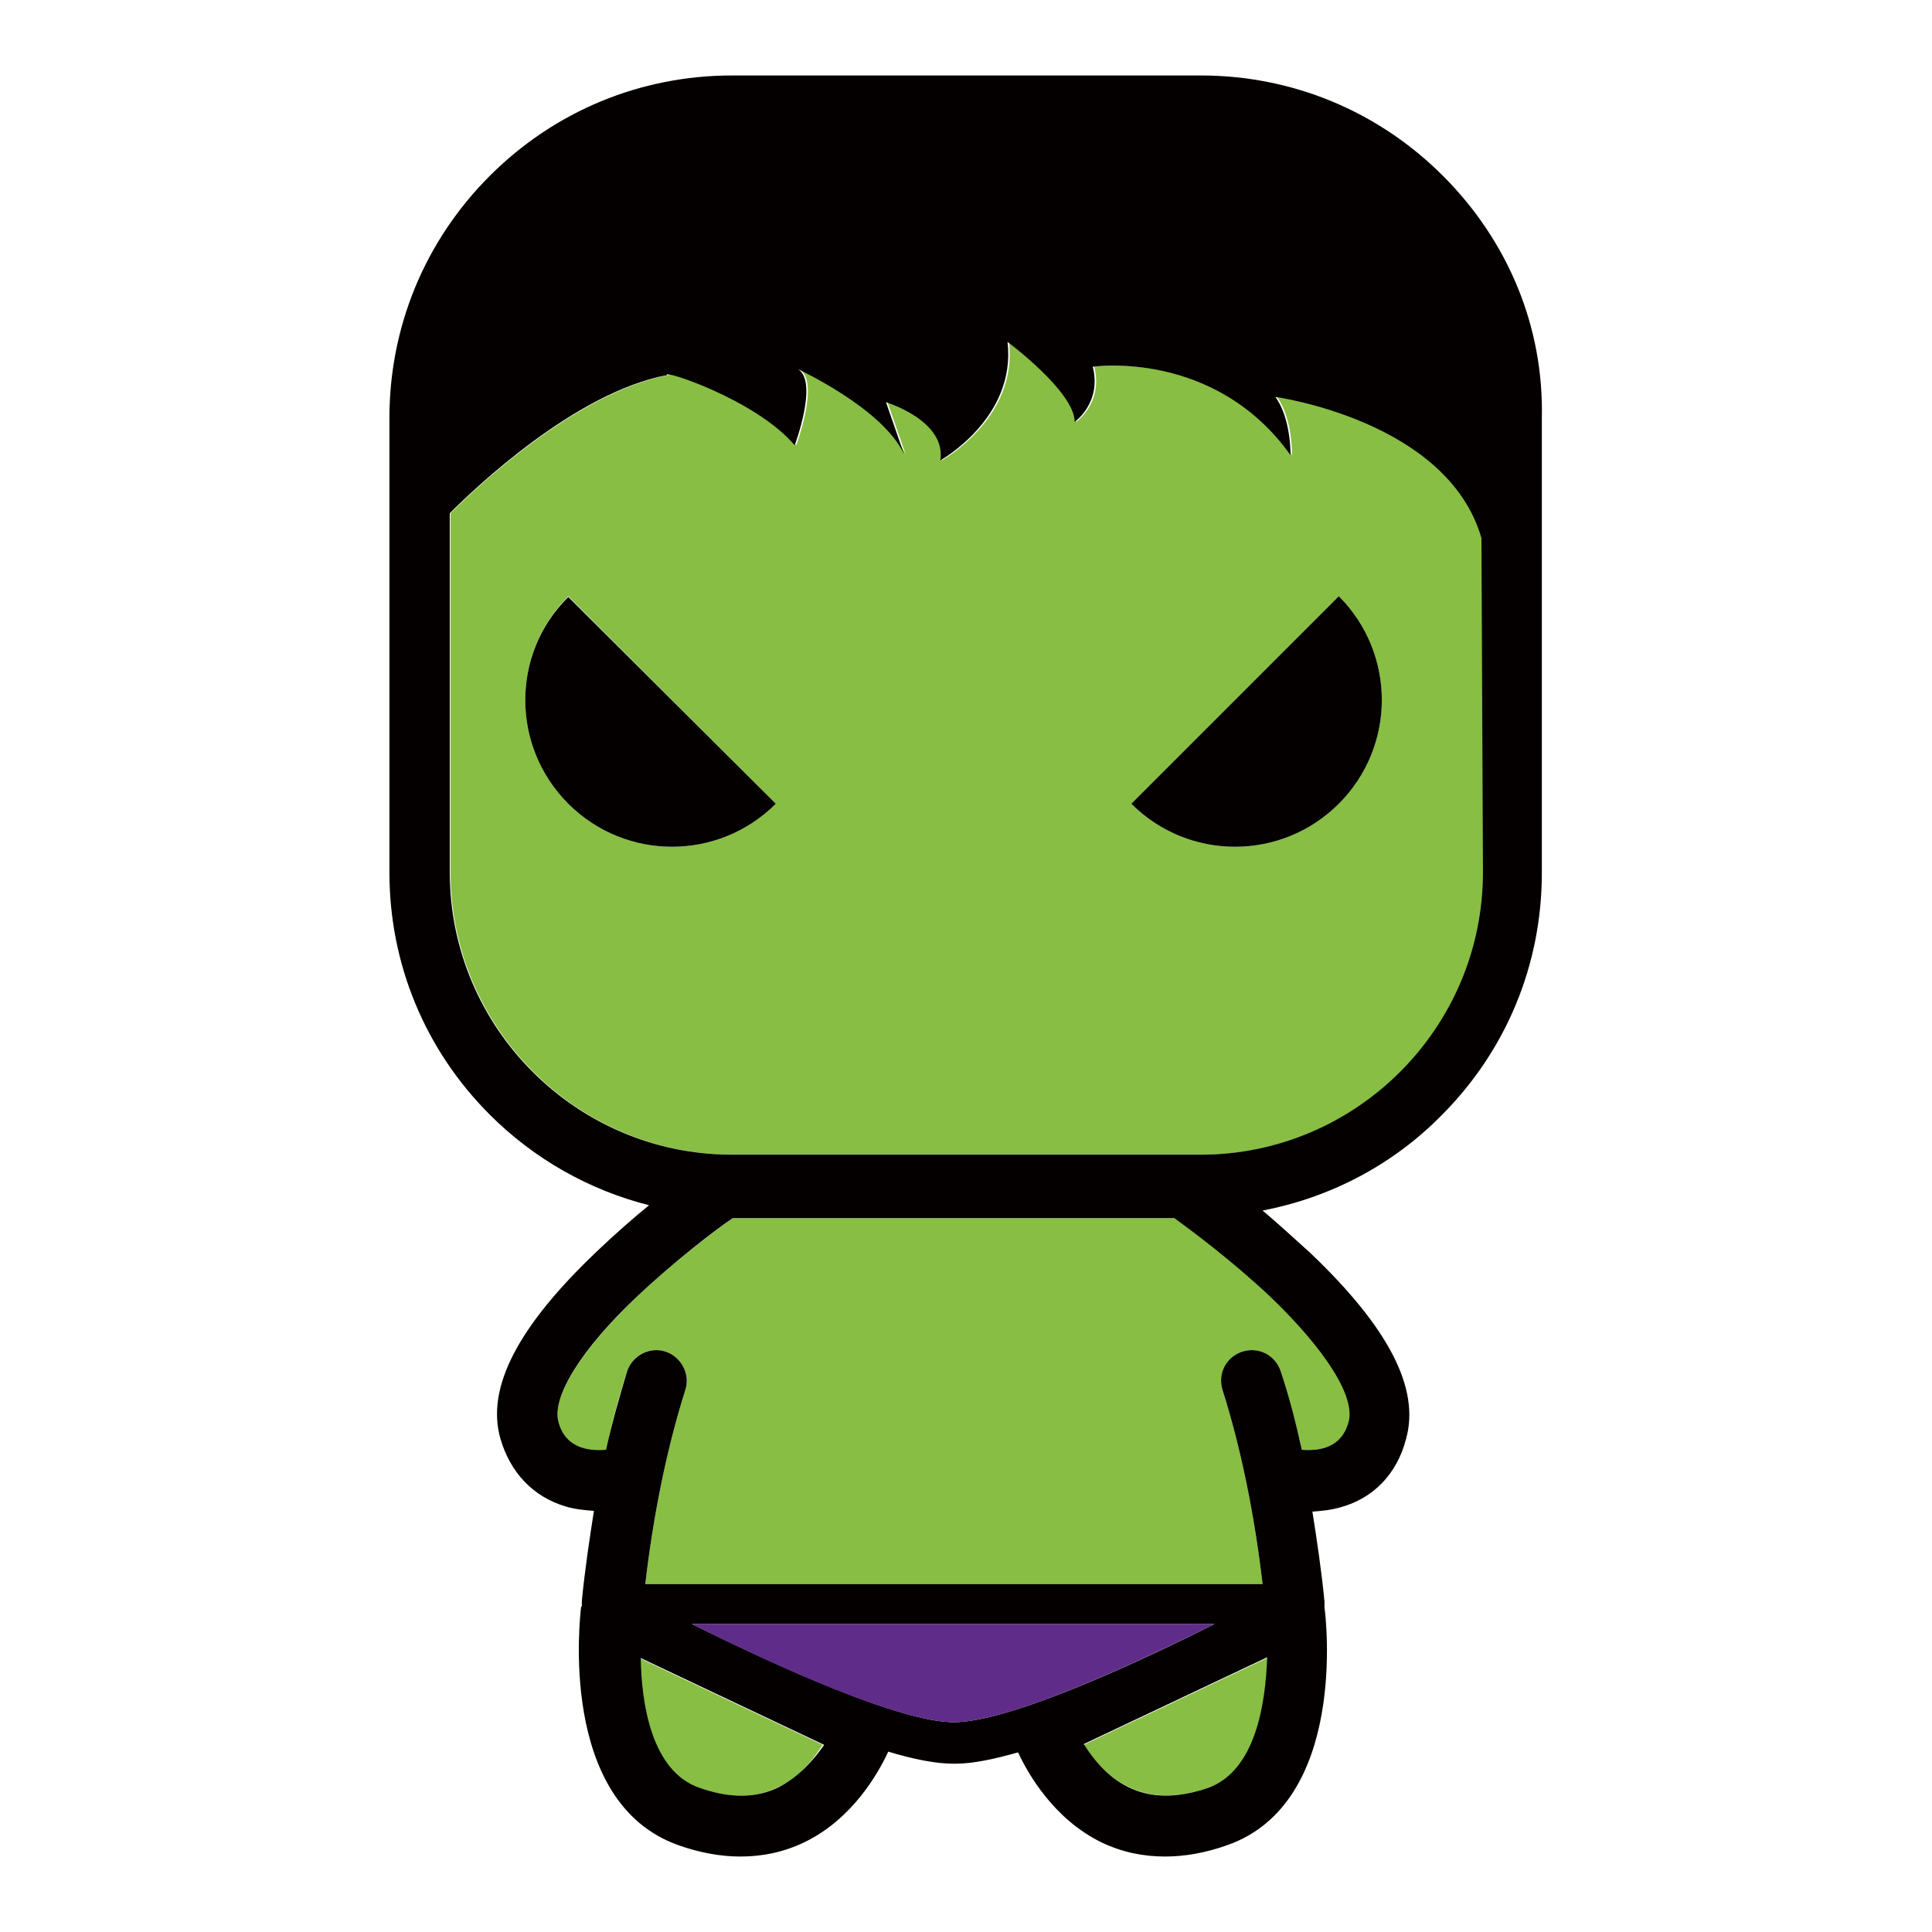
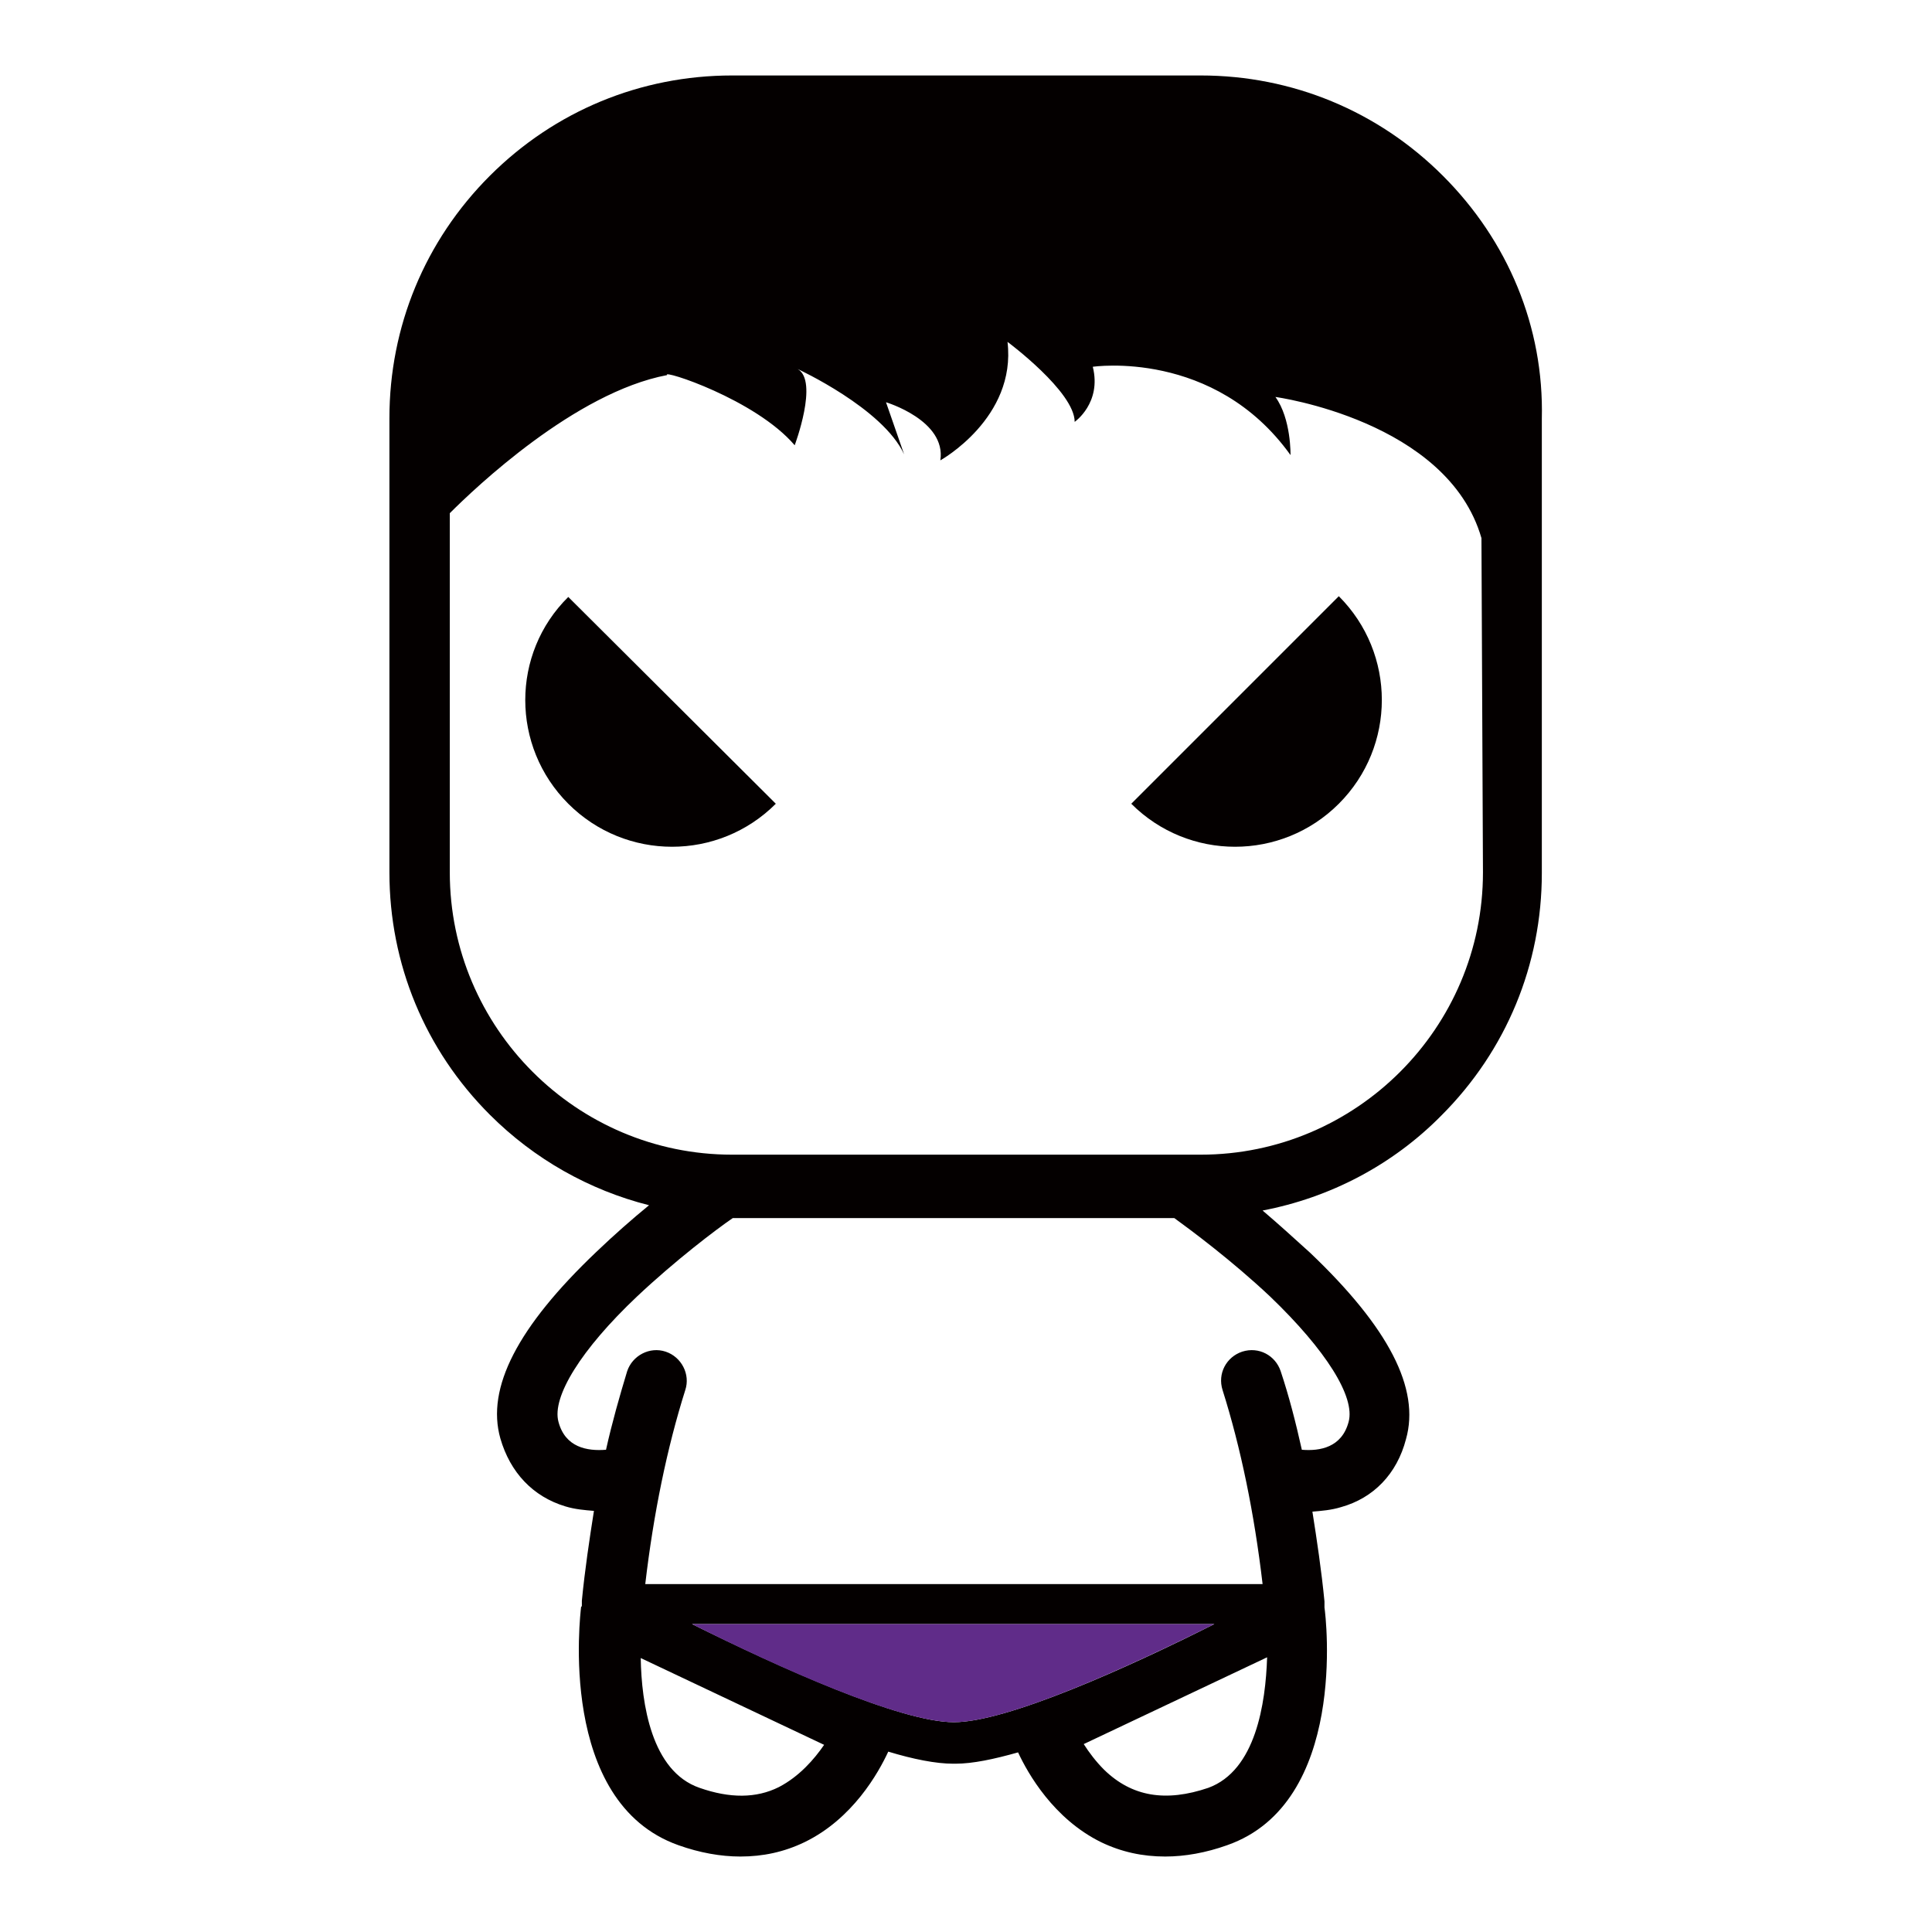
<svg xmlns="http://www.w3.org/2000/svg" version="1.1" x="0px" y="0px" viewBox="0 0 256 256" enable-background="new 0 0 256 256" xml:space="preserve">
  <g>
-     <path fill="#88be43" d="M169.2,52.6c2.1,2.8,2,7.7,2,7.7c-10.1-14.1-26.2-11.7-26.2-11.7c1.2,4.8-2.4,7.3-2.4,7.3 c0-4-8.9-10.6-8.9-10.6c1.2,10.1-8.9,15.7-8.9,15.7c0.8-5.2-7.2-7.7-7.2-7.7l2.4,6.9c-2.8-6-14.1-11.3-14.1-11.3 c2.8,1.6-0.4,10.1-0.4,10.1c-5.2-6-17.7-10.1-16.9-9.3C76.3,52,62.9,64.8,59.7,68v47.6c0,20.6,16.8,37.4,37.4,37.4h62.1 c20.6,0,37.4-16.8,37.4-37.4V71.3C191.9,55.7,169.2,52.6,169.2,52.6L169.2,52.6z M75.3,106.5c-7.6-7.6-7.6-19.9,0-27.5l27.5,27.5 C95.2,114.1,82.9,114.1,75.3,106.5z M177.4,106.5c-7.6,7.6-19.9,7.6-27.5,0L177.4,79C185,86.6,185,98.9,177.4,106.5z M92.6,236.9 c4.1,1.4,7.5,1.4,10.5-0.1c2.8-1.3,4.7-3.7,5.9-5.6l-24.3-11.5C84.9,225.7,86.2,234.6,92.6,236.9z M146.3,234.5 c3.7,3.5,8.2,4.3,13.8,2.4c6.4-2.2,7.7-11.2,7.8-17.2l-24.3,11.5C144.3,232.2,145.2,233.4,146.3,234.5z M178.8,188.4 c0.9-3.3-3-9.6-10.4-16.6c-5.1-4.8-10.5-8.9-12.7-10.4H97.1c-2.2,1.6-7.6,5.6-12.7,10.4c-7.4,7.1-11.3,13.3-10.4,16.6 c0.9,3.4,3.8,3.9,6.3,3.7c0.8-3.6,1.7-7.1,2.8-10.4c0.7-2.1,2.9-3.3,5.1-2.6c2.1,0.7,3.3,2.9,2.6,5.1c-2.4,7.6-4.2,16.3-5.3,25.7 h81.8c-1.1-9.4-2.9-18.1-5.3-25.7c-0.7-2.1,0.5-4.4,2.6-5.1c2.1-0.7,4.4,0.5,5.1,2.6c1,3.3,2,6.8,2.8,10.4 C174.9,192.3,177.8,191.8,178.8,188.4L178.8,188.4z" />
    <path fill="#040000" d="M149.9,106.5c7.6,7.6,19.9,7.6,27.5,0c7.6-7.6,7.6-19.9,0-27.5L149.9,106.5z M75.3,106.5 c7.6,7.6,19.9,7.6,27.5,0L75.3,79.1C67.7,86.6,67.7,98.9,75.3,106.5z" />
    <path fill="#040000" d="M191.2,23.3c-8.6-8.6-20-13.3-32.1-13.3H97c-12.1,0-23.5,4.7-32.1,13.3c-8.6,8.6-13.3,20-13.3,32.1v60.2 c0,12.1,4.7,23.5,13.3,32.1c5.9,5.9,13.2,10,21.1,12c-2.2,1.8-4.6,3.9-7,6.2c-10.4,9.9-14.6,18-12.7,24.7c1.3,4.5,4.3,7.7,8.6,9 c1.3,0.4,2.6,0.5,3.8,0.6c-0.6,3.8-1.2,7.8-1.6,11.9c0,0.2,0,0.4,0,0.6c0,0.1,0,0.2-0.1,0.2c-0.1,1-3.2,25.9,12.9,31.6 c2.8,1,5.6,1.5,8.2,1.5c3,0,5.8-0.6,8.5-1.9c6.4-3.1,9.8-9.2,11.1-12c3.3,1,6.3,1.6,8.6,1.6h0.3c2.3,0,5.1-0.6,8.3-1.5 c1.3,2.8,4.7,8.8,11,11.9c2.7,1.3,5.5,1.9,8.5,1.9c2.6,0,5.4-0.5,8.2-1.5c16-5.6,13.1-30.2,12.9-31.5c0-0.3,0-0.6,0-0.8 c-0.4-4.1-1-8.1-1.6-11.9c1.2-0.1,2.5-0.2,3.8-0.6c4.3-1.2,7.4-4.4,8.6-9c1.9-6.7-2.3-14.8-12.7-24.7c-2.2-2-4.3-3.9-6.3-5.6 c8.9-1.7,17.2-6,23.7-12.6c8.6-8.6,13.3-20,13.3-32.1V55.5C204.6,43.3,199.8,31.9,191.2,23.3L191.2,23.3z M160.9,215.2 c-11.5,5.8-27.5,13-34.5,13c-7.1,0-23.2-7.3-34.7-13H160.9z M172.5,192.1c-0.8-3.6-1.7-7.1-2.8-10.4c-0.7-2.1-2.9-3.3-5.1-2.6 c-2.1,0.7-3.3,2.9-2.6,5.1c2.4,7.6,4.2,16.3,5.3,25.7H85.5c1.1-9.4,2.9-18.1,5.3-25.7c0.7-2.1-0.5-4.4-2.6-5.1 c-2.1-0.7-4.4,0.5-5.1,2.6c-1,3.3-2,6.8-2.8,10.4c-2.5,0.2-5.4-0.3-6.3-3.7c-0.9-3.3,3-9.6,10.4-16.6c5.1-4.8,10.5-8.9,12.7-10.4 h58.5c2.2,1.6,7.6,5.6,12.7,10.4c7.4,7.1,11.3,13.3,10.4,16.6C177.8,191.8,174.9,192.3,172.5,192.1L172.5,192.1z M103.2,236.8 c-3,1.5-6.5,1.5-10.5,0.1c-6.4-2.2-7.7-11.2-7.8-17.2l24.3,11.5C107.9,233.1,105.9,235.4,103.2,236.8z M160.1,236.9 c-5.6,1.9-10.1,1.2-13.8-2.4c-1.1-1.1-2-2.3-2.7-3.4l24.3-11.5C167.7,225.7,166.4,234.6,160.1,236.9z M196.5,115.6 c0,20.6-16.8,37.4-37.4,37.4H97c-20.6,0-37.4-16.8-37.4-37.4V68c3.3-3.3,16.6-16,28.8-18.3c-0.8-0.8,11.7,3.2,16.9,9.3 c0,0,3.2-8.5,0.4-10.1c0,0,11.3,5.2,14.1,11.3l-2.4-6.9c0,0,8,2.4,7.2,7.7c0,0,10.1-5.6,8.9-15.7c0,0,8.9,6.6,8.9,10.6 c0,0,3.6-2.5,2.4-7.3c0,0,16.1-2.4,26.2,11.7c0,0,0.1-4.8-2-7.7c0,0,22.8,3.1,27.3,18.7L196.5,115.6L196.5,115.6z" />
    <path fill="#602c89" d="M91.7,215.2c11.5,5.8,27.6,13,34.7,13c7.1,0,23.1-7.3,34.5-13H91.7z" />
  </g>
</svg>